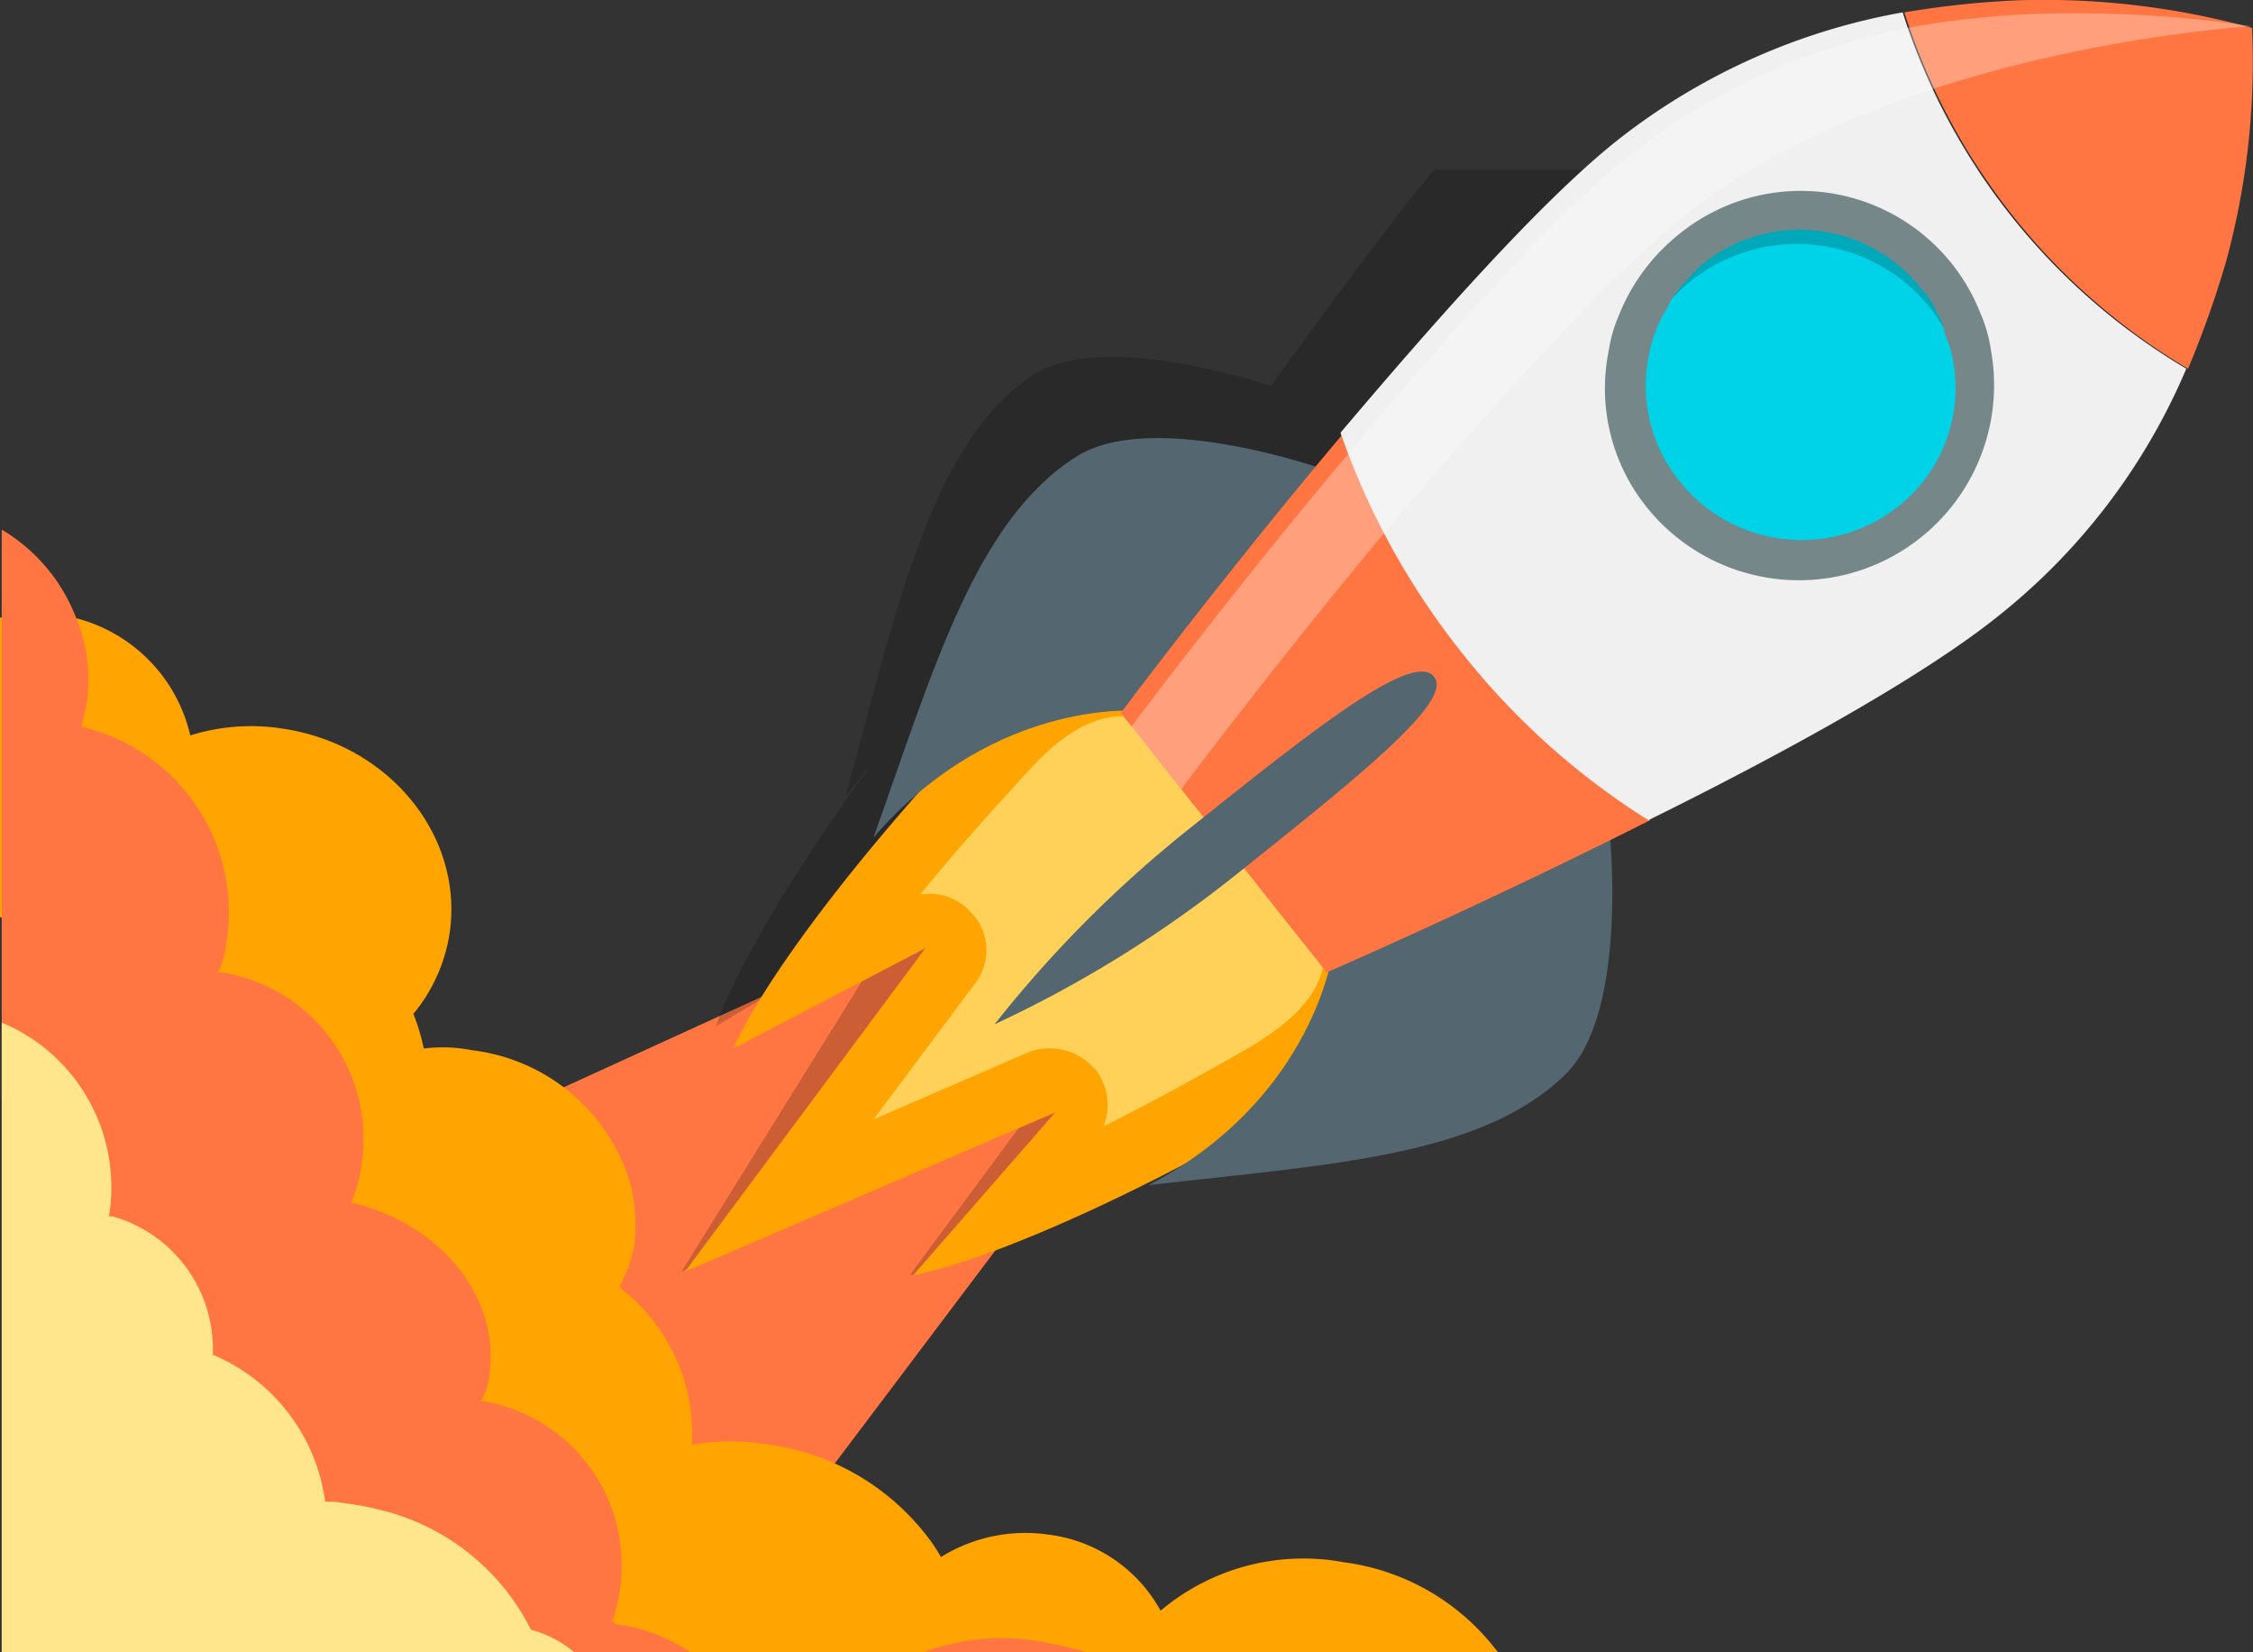
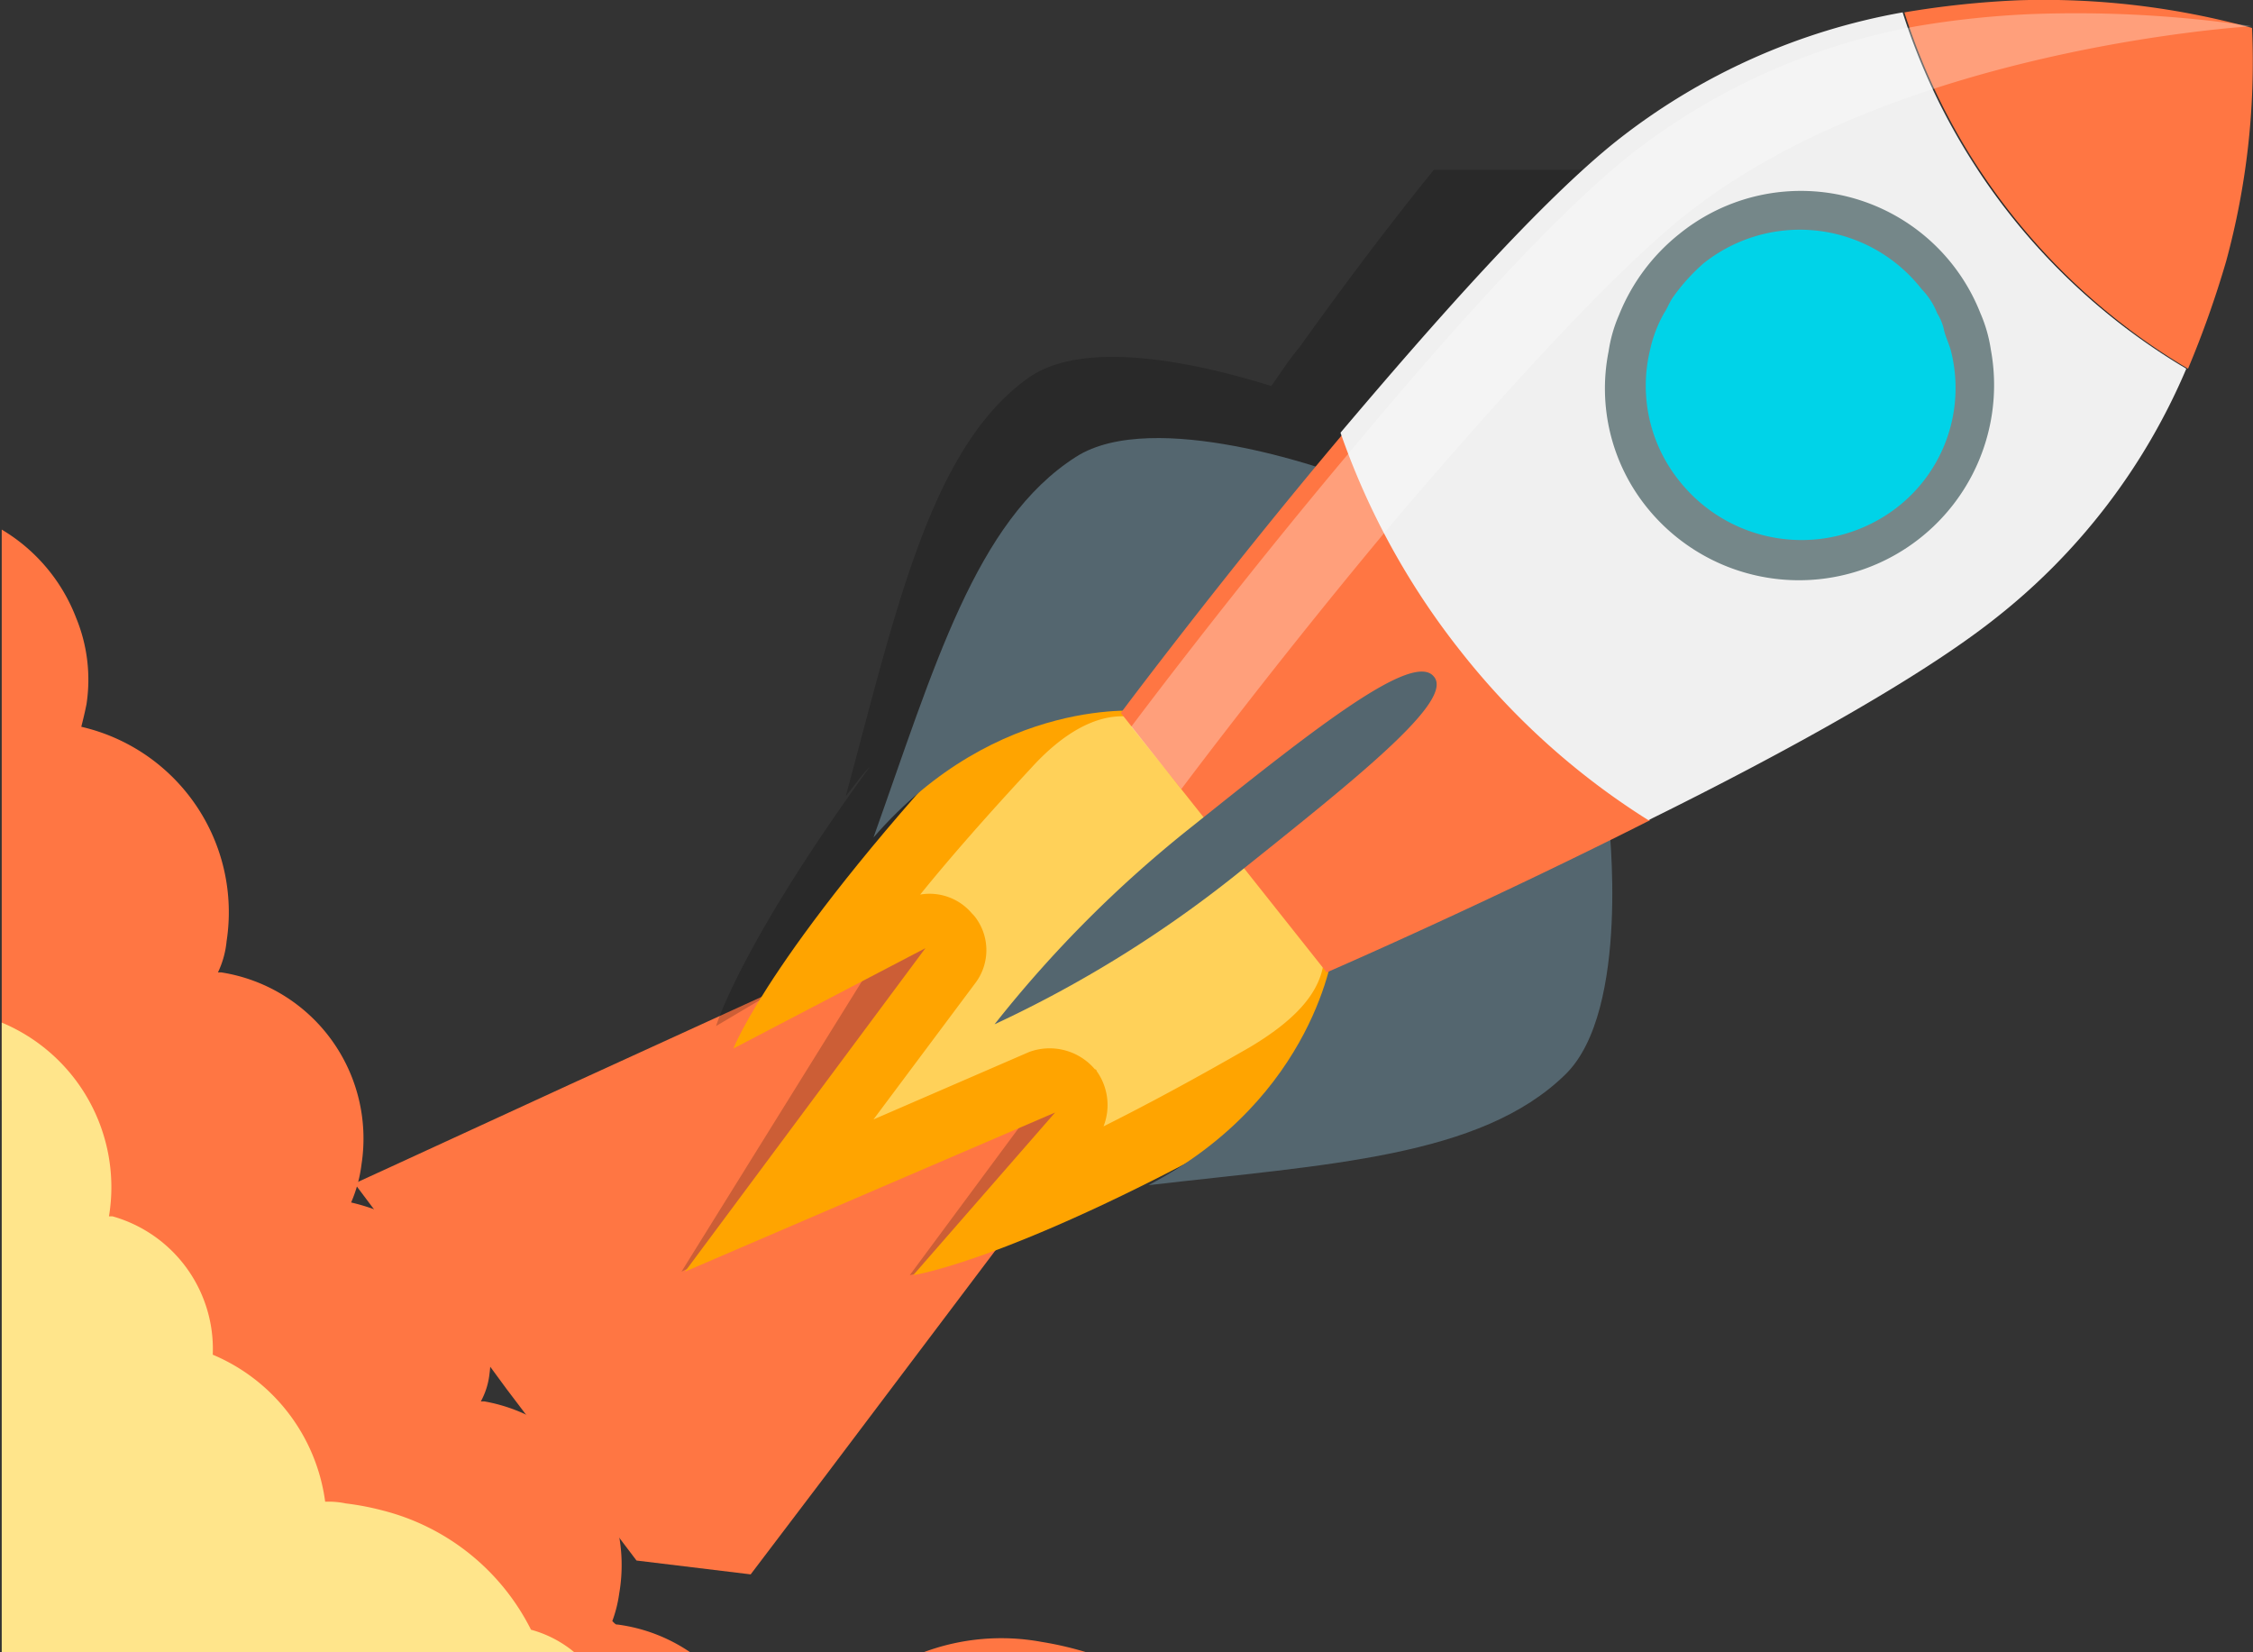
<svg xmlns="http://www.w3.org/2000/svg" viewBox="0 0 130.256 95.516">
  <rect x="0" y="0" width="130.256" height="95.516" fill="#333333" stroke="none" />
  <defs>
    <style> .cls-1 { fill: #ff7643; } .cls-2, .cls-9 { opacity: 0.2; } .cls-3 { fill: #3c4a4d; } .cls-4 { fill: #ffa400; } .cls-5 { fill: #ffd159; } .cls-6 { fill: #54666f; } .cls-7 { fill: #f0f0f0; } .cls-8 { fill: #00d3e8; } .cls-10 { fill: #758789; } .cls-11 { fill: #fff; opacity: 0.3; } .cls-12 { fill: #ffe58b; } </style>
  </defs>
  <g id="Group_33" data-name="Group 33" transform="translate(-84.8 -51.884)">
    <path id="Path_50" data-name="Path 50" class="cls-1" d="M151,112.7l-18.4,24.4-4.4,5.8-6.6-.8-7.5-9.9-3.6-4.9-2.2-3-3-4,2.4-1.1,10-4.6,25.6-11.7Z" />
    <g id="Group_29" data-name="Group 29" class="cls-2">
      <path id="Path_51" data-name="Path 51" d="M211.1,61.6a40.17,40.17,0,0,1-1.8,6,39.633,39.633,0,0,1-10.6,16c-4.3,3.8-12.2,8.7-19.8,13-.8.4-1.5.9-2.3,1.3.3,3.2.9,11.6-2,14.9-4.7,5.3-13.6,5.8-23.8,7l1.8-1.2c-10.7,6.3-15.2,7-15.2,7l7.7-10.4-20.9,10.2L137,104.8l-10.8,6.4s1.4-4.7,8.9-15c-.5.5-.9,1.1-1.4,1.7,2.9-10.7,4.9-20.2,10.6-24.2,3.6-2.5,11.1-.4,14,.5.5-.7,1-1.5,1.6-2.2,2.5-3.5,5.2-7.1,7.8-10.3h43.4Z" />
    </g>
    <g id="Group_32" data-name="Group 32">
      <path id="Path_52" data-name="Path 52" class="cls-3" d="M155.3,107l-6.1-7.7a3.5,3.5,0,0,1,.6-4.9l1.1-.9,10.4,13.1-1.1.9A3.4,3.4,0,0,1,155.3,107Z" />
      <g id="Group_30" data-name="Group 30">
        <path id="Path_53" data-name="Path 53" class="cls-4" d="M162.3,98.2l-1.4-1.8-1.4-1.8c-1.7-2.2-8.6-10.9-17.5-1.4-12.5,13.3-14.8,19.3-14.8,19.3l11.1-5.8-13.9,18.7,21.4-9.2-8.2,9.4s6.4-.9,22.2-10C170.9,109.1,164,100.4,162.3,98.2Z" />
        <path id="Path_54" data-name="Path 54" class="cls-5" d="M141.2,108.7a3.153,3.153,0,0,0-.1-3.9l-.1-.1a3.207,3.207,0,0,0-3-1.1c1.7-2.1,3.8-4.5,6.4-7.3,1.9-2.1,3.8-3.1,5.5-3,2.8.1,5.2,3.2,6,4.2l2.7,3.4c.8,1,3.2,4,2.7,6.8-.3,1.7-1.7,3.2-4.2,4.7-3.3,1.9-6.1,3.4-8.5,4.6a3.378,3.378,0,0,0-.4-3.2.1.1,0,0,0-.1-.1,3.43,3.43,0,0,0-3.8-1l-9,3.9Z" />
      </g>
      <g id="Group_31" data-name="Group 31">
        <path id="Path_55" data-name="Path 55" class="cls-6" d="M177.8,99.3s1.3,11-2.5,14.7c-4.9,4.8-13.8,5.2-24.1,6.4,9.7-5.1,10.7-13.7,10.7-13.7C165.2,105.2,177.8,99.3,177.8,99.3Z" />
        <path id="Path_56" data-name="Path 56" class="cls-6" d="M161.9,79.2s-10.4-3.8-14.9-.9c-5.8,3.7-8.2,12.2-11.7,22C142.5,92,151,93,151,93,153.3,90.1,161.9,79.2,161.9,79.2Z" />
      </g>
      <path id="Path_57" data-name="Path 57" class="cls-1" d="M180.2,99.3c-9.7,4.9-18.7,8.8-18.7,8.8l-11.9-15s5.9-7.9,12.9-16.2a43.179,43.179,0,0,0,7,12.7A40.657,40.657,0,0,0,180.2,99.3Z" />
      <path id="Path_58" data-name="Path 58" class="cls-7" d="M200.2,87.6c-4.4,3.5-12.4,7.9-20.1,11.7a42.641,42.641,0,0,1-10.8-9.7,43.18,43.18,0,0,1-7-12.7c5.5-6.5,11.6-13.4,16-16.9a37.13,37.13,0,0,1,16.5-7.4,37.012,37.012,0,0,0,16.4,20.6A36.364,36.364,0,0,1,200.2,87.6Z" />
      <path id="Path_59" data-name="Path 59" class="cls-8" d="M195,81.9a9.823,9.823,0,1,1,1.6-13.8A9.852,9.852,0,0,1,195,81.9Z" />
-       <path id="Path_60" data-name="Path 60" class="cls-9" d="M182.6,68.1a9.852,9.852,0,0,1,13.8,1.6,9.669,9.669,0,0,1,2.1,6.4,10.107,10.107,0,0,0-1.9-8,9.841,9.841,0,0,0-13.8-1.6,9.734,9.734,0,0,0-3.7,7.4A9.6,9.6,0,0,1,182.6,68.1Z" />
      <path id="Path_61" data-name="Path 61" class="cls-10" d="M199.9,72.1a8.3,8.3,0,0,0-.6-2.1h0a11.158,11.158,0,0,0-17.4-4.6,11.405,11.405,0,0,0-3.5,4.7h0a8.3,8.3,0,0,0-.6,2.1,10.95,10.95,0,0,0,2.2,9,11.282,11.282,0,0,0,19.9-9.1Zm-18,7.6a8.776,8.776,0,0,1-1.7-7.6A7.607,7.607,0,0,1,181,70h0c.2-.3.3-.6.5-.9a11.233,11.233,0,0,1,1.8-2,8.939,8.939,0,0,1,12.6,1.5,4.2,4.2,0,0,1,.9,1.4h0a3,3,0,0,1,.4,1c.1.4.3.8.4,1.2a8.733,8.733,0,0,1-3.1,9A9.018,9.018,0,0,1,181.9,79.7Z" />
      <path id="Path_62" data-name="Path 62" class="cls-1" d="M213.5,67A43.825,43.825,0,0,0,215,53.5a45.457,45.457,0,0,0-13.5-1.6,52.979,52.979,0,0,0-6.6.7,37.012,37.012,0,0,0,16.4,20.6A57.893,57.893,0,0,0,213.5,67Z" />
      <path id="Path_63" data-name="Path 63" class="cls-11" d="M182,64.5c12.2-9.9,33-11.1,33-11.1a69.6,69.6,0,0,0-12.8-.7,52.979,52.979,0,0,0-6.6.7,37.773,37.773,0,0,0-16.5,7.4c-4.4,3.5-10.5,10.3-16,16.9-7,8.3-12.9,16.2-12.9,16.2l2.9,3.6S159,89.6,166,81.3C171.5,74.9,177.6,68.1,182,64.5Z" />
      <path id="Path_64" data-name="Path 64" class="cls-6" d="M156.2,102.5a69.044,69.044,0,0,1-13.9,8.6,69.592,69.592,0,0,1,11.5-11.5c7-5.6,12.7-10.1,13.9-8.6C168.9,92.4,163.2,96.9,156.2,102.5Z" />
    </g>
-     <path id="Path_65" data-name="Path 65" class="cls-4" d="M149.3,147.4H114.4a14.769,14.769,0,0,1,.1-2.1v-.2a9.7,9.7,0,0,1-1.7-.1,10.455,10.455,0,0,1-8.1-6.2,9.973,9.973,0,0,1-.8-5.7,11.244,11.244,0,0,1,1-3.1,10.163,10.163,0,0,1-5-7c-2.6-1.4-4.1-5-3.5-9.1v-.1c-4.3-1.3-7.5-4.7-8-8.7a12.188,12.188,0,0,1-2.7,0,2.92,2.92,0,0,1-.9-.2V87.6a8.207,8.207,0,0,1,3.5-.2,2.354,2.354,0,0,1,.8.2,9.1,9.1,0,0,1,6.7,6.8,11.734,11.734,0,0,1,5.3-.4c6.2.9,10.5,6.2,9.7,11.8a9.626,9.626,0,0,1-2.1,4.7,11.689,11.689,0,0,1,.6,2,8.784,8.784,0,0,1,2.8.1,10.9,10.9,0,0,1,9.2,7.9,11.264,11.264,0,0,1,.2,3.2,8.039,8.039,0,0,1-.9,2.6,10.616,10.616,0,0,1,4.2,9.1,13.59,13.59,0,0,1,4.5,0,13.959,13.959,0,0,1,9.4,5.7,9.226,9.226,0,0,1,.5.8,9.227,9.227,0,0,1,6.2-1.3,8.6,8.6,0,0,1,6.5,4.4,12.794,12.794,0,0,1,10.6-2.8,13.277,13.277,0,0,1,8.9,5.2H149.3Z" />
    <path id="Path_66" data-name="Path 66" class="cls-1" d="M120.5,145.8a9.7,9.7,0,0,1,4.2,1.6H103.1a10.074,10.074,0,0,1-.9-6,9.78,9.78,0,0,1,.9-2.9,6.6,6.6,0,0,1-1.4-.1c-5.6-.8-9.6-5.3-8.9-10.1l.3-1.2a9.775,9.775,0,0,1-6.3-10.7c0-.3.1-.5.1-.7a7.569,7.569,0,0,1-1.5-.1.9.9,0,0,1-.5-.1v-33a10.185,10.185,0,0,1,4.3,5.1,9.385,9.385,0,0,1,.6,5c-.1.5-.2.9-.3,1.3a11,11,0,0,1,8.4,12.4,5.34,5.34,0,0,1-.5,1.8h.2a9.725,9.725,0,0,1,8.1,11.1,7.945,7.945,0,0,1-.6,2.2c5.1,1.2,8.6,5.4,8,9.9a4.284,4.284,0,0,1-.5,1.6h.2a9.609,9.609,0,0,1,7.8,11.1,7.491,7.491,0,0,1-.4,1.6C120.4,145.8,120.4,145.8,120.5,145.8Z" />
    <path id="Path_67" data-name="Path 67" class="cls-1" d="M145,146.8a19.8,19.8,0,0,1,2.6.6h-9.4A12.841,12.841,0,0,1,145,146.8Z" />
    <path id="Path_68" data-name="Path 68" class="cls-12" d="M118,147.4H84.9V111a10.312,10.312,0,0,1,6.2,11.2h.2a7.965,7.965,0,0,1,5.8,8,10.758,10.758,0,0,1,6.5,8.5,4.868,4.868,0,0,1,1.2.1,15.526,15.526,0,0,1,2.1.4,13.233,13.233,0,0,1,8.6,6.9A6.611,6.611,0,0,1,118,147.4Z" />
  </g>
</svg>